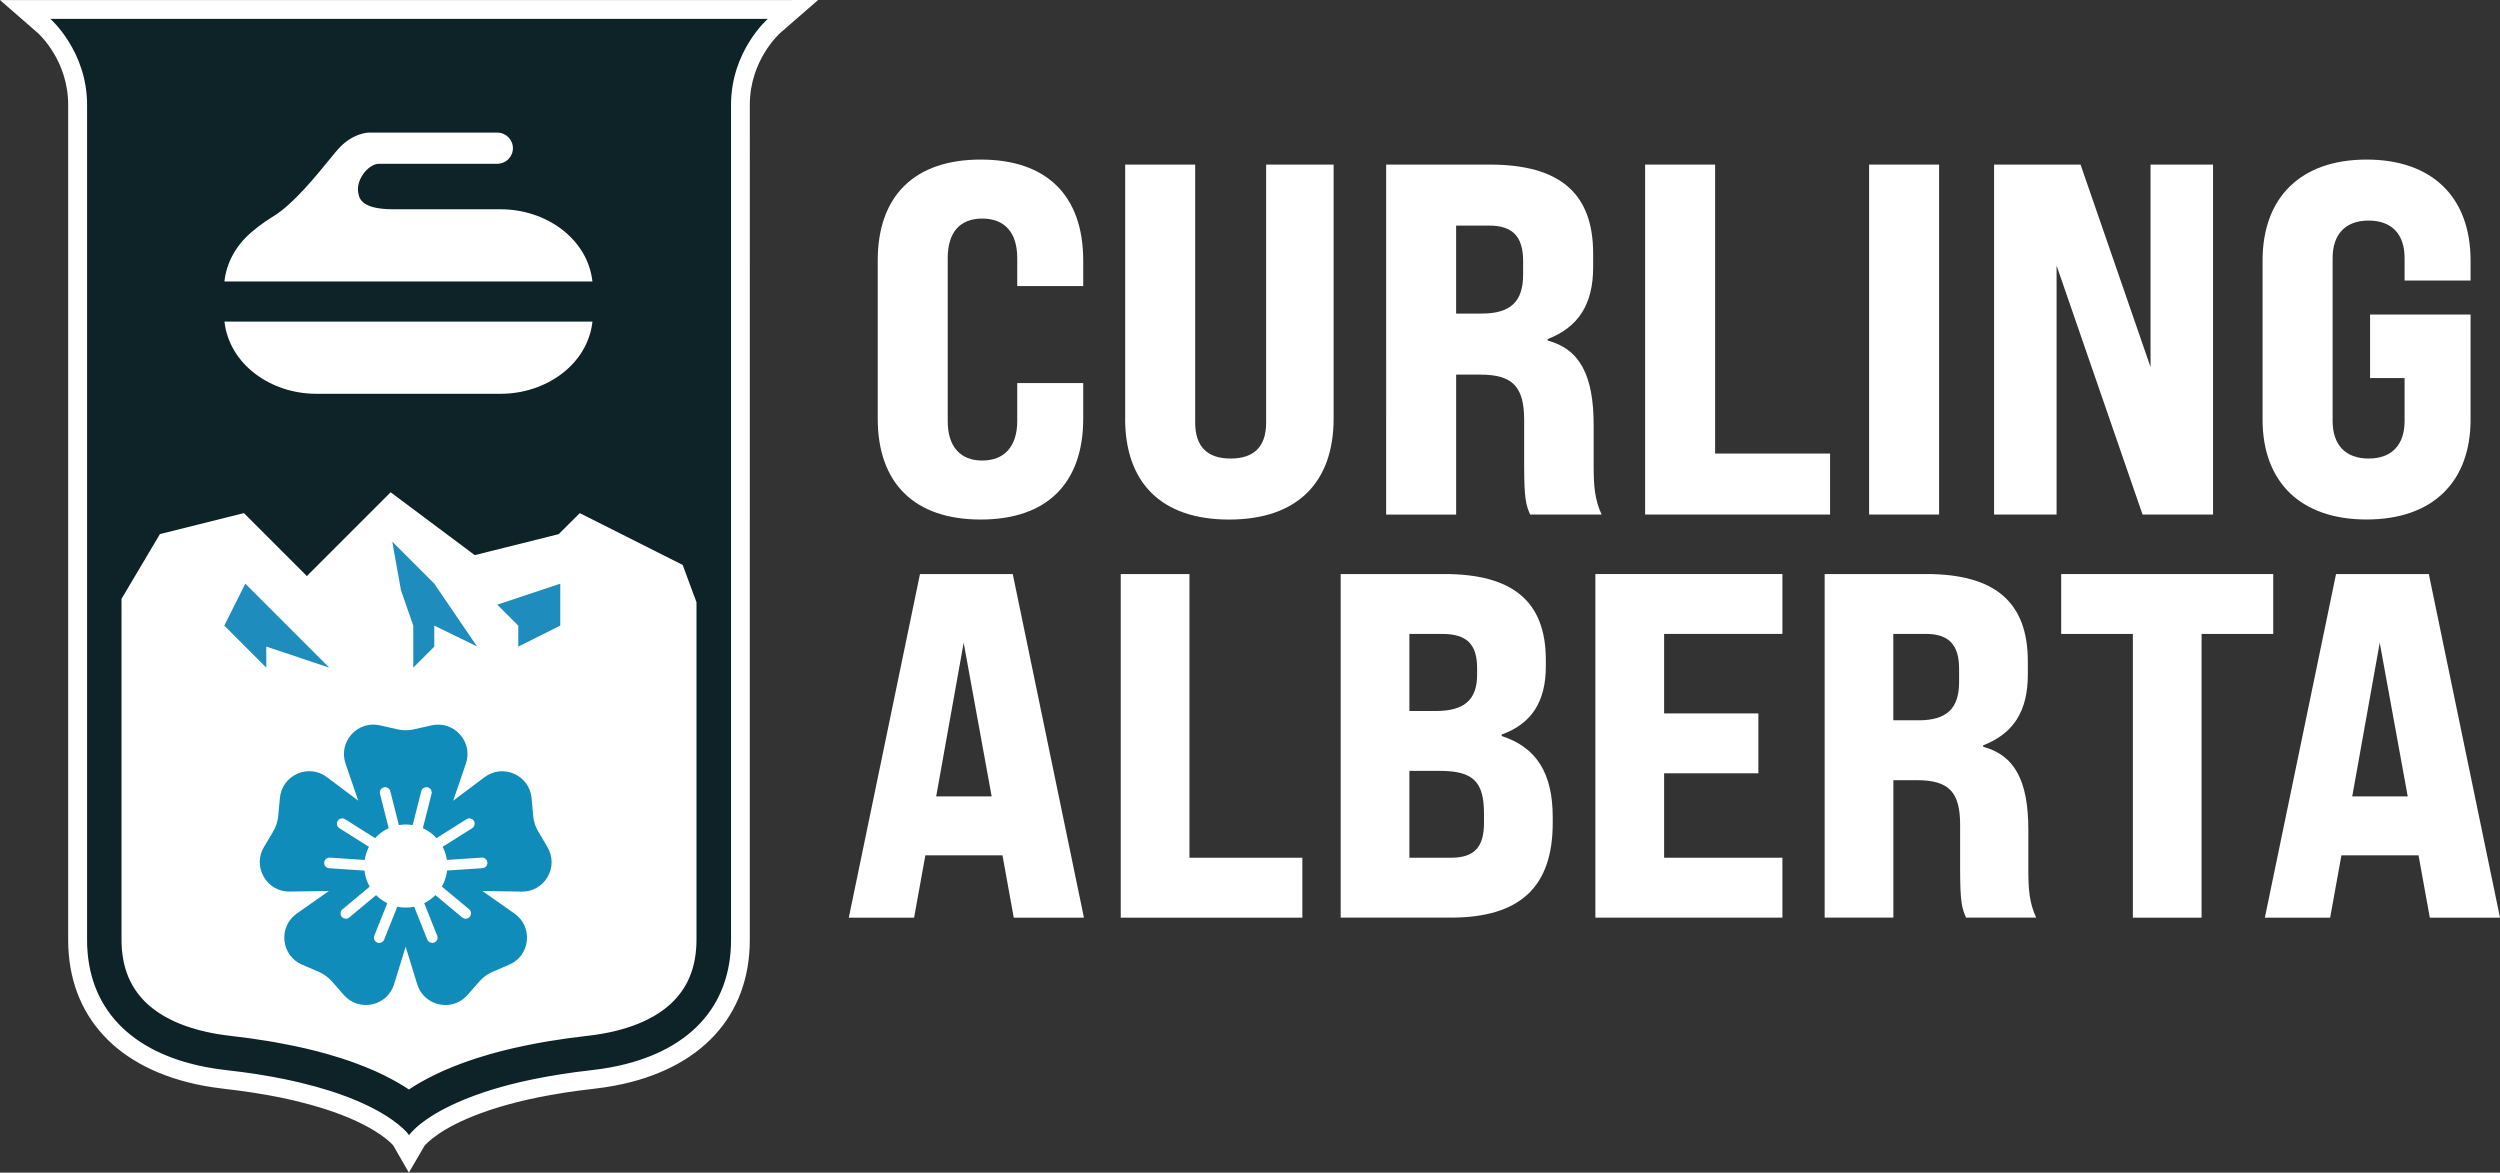
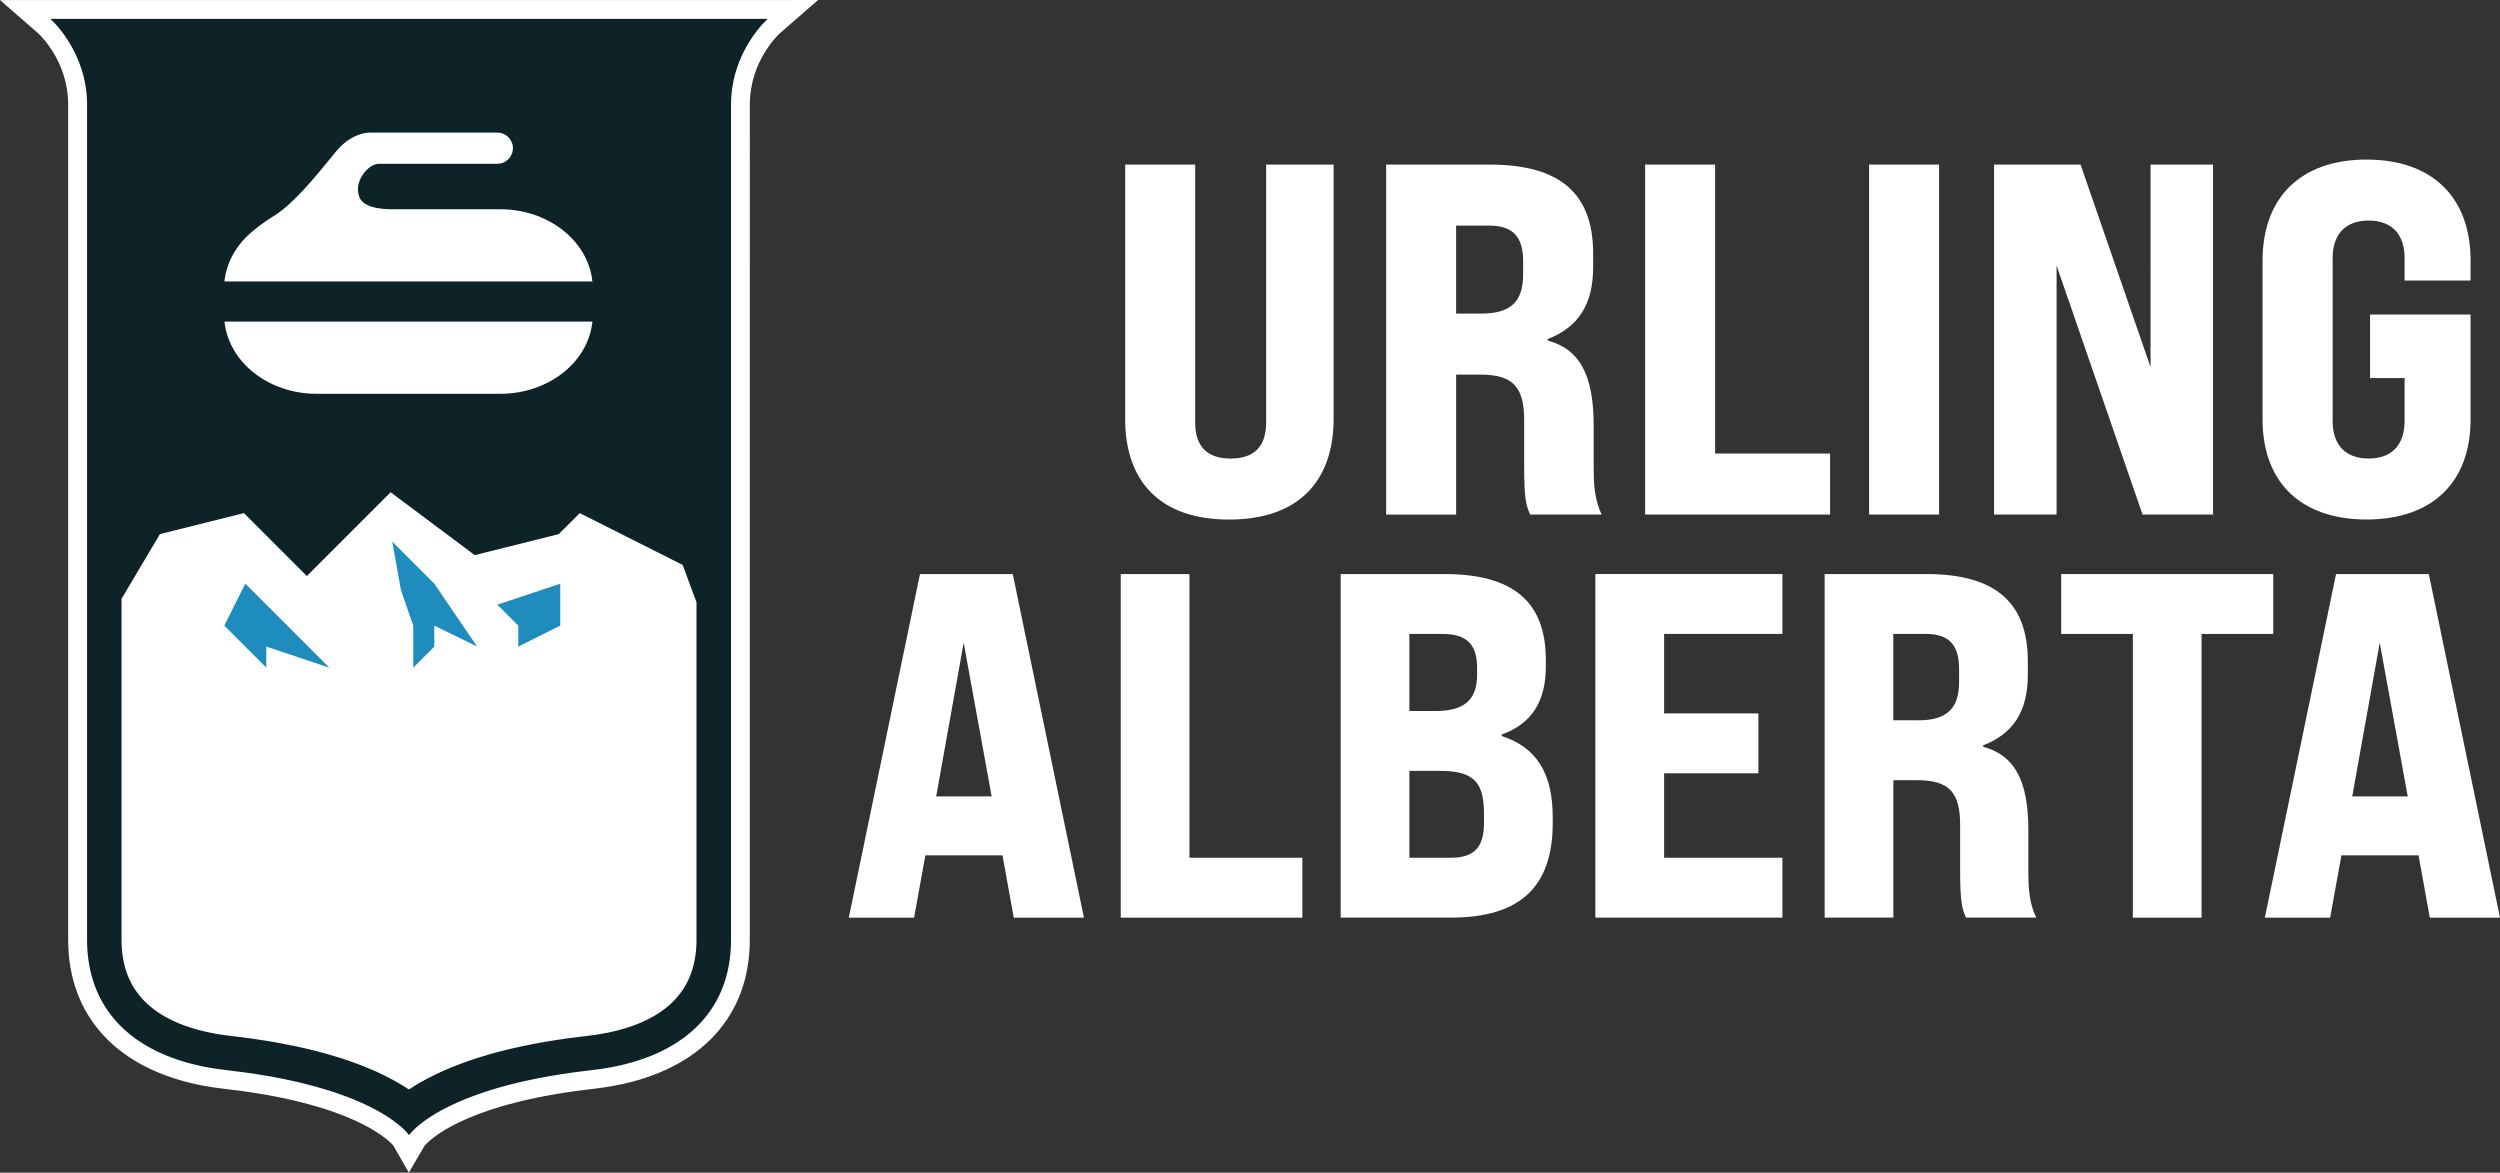
<svg xmlns="http://www.w3.org/2000/svg" id="Layer_2" data-name="Layer 2" viewBox="0 0 797.6 374.12">
  <rect x="0" y="0" width="797.6" height="374.12" fill="#333333" stroke="none" />
  <defs>
    <style>      .cls-1 {        fill: #108cbb;      }      .cls-2 {        fill: #1e8cbc;      }      .cls-3 {        fill: #fff;      }      .cls-4 {        fill: #4f4e51;      }      .cls-5 {        fill: #0e2328;      }    </style>
  </defs>
  <g id="Layer_1-2" data-name="Layer 1">
    <g>
      <g>
        <path class="cls-3" d="M319.82,272.88h-24.59l-3.6,19.89h-20.83l22.71-109.62h29.6l22.71,109.62h-22.39l-3.6-19.89ZM316.38,254.08l-8.93-49.02-8.77,49.02h17.7Z" />
        <path class="cls-3" d="M357.56,183.14h21.92v90.52h36.02v19.11h-57.94v-109.62Z" />
        <path class="cls-3" d="M427.72,183.14h33.04c21.92,0,32.42,8.77,32.42,27.4v2.04c0,11.28-4.54,18.32-14.09,21.77v.47c11.12,3.6,16.29,11.9,16.29,25.84v1.88c0,20.51-10.49,30.22-32.57,30.22h-35.08v-109.62ZM458.1,226.84c9.08,0,13.16-3.6,13.16-11.59v-2.04c0-7.67-3.29-10.96-11.12-10.96h-10.49v24.59h8.46ZM462.8,273.66c7.52,0,10.65-3.29,10.65-11.12v-2.98c0-10.18-3.45-13.62-14.09-13.62h-9.71v27.72h13.15Z" />
        <path class="cls-3" d="M508.99,183.14h59.67v19.1h-37.74v25.37h30.07v19.1h-30.07v26.94h37.74v19.11h-59.67v-109.62Z" />
        <path class="cls-3" d="M582.12,183.14h32.42c21.92,0,32.42,8.93,32.42,27.87v4.23c0,11.59-4.54,18.79-14.25,22.55v.47c10.02,2.66,14.41,10.81,14.41,26.47v12.84c0,6.11.31,10.49,2.51,15.19h-22.39c-1.25-2.98-1.88-4.54-1.88-15.35v-14.25c0-10.49-3.6-14.25-13.78-14.25h-7.52v43.85h-21.92v-109.62ZM612.03,229.81c9.08,0,13-3.76,13-12.22v-4.23c0-7.67-3.29-11.12-10.65-11.12h-10.34v27.56h7.99Z" />
        <path class="cls-3" d="M680.46,202.25h-22.86v-19.1h67.65v19.1h-22.86v90.52h-21.92v-90.52Z" />
        <path class="cls-3" d="M771.6,272.88h-24.59l-3.6,19.89h-20.83l22.71-109.62h29.6l22.71,109.62h-22.39l-3.6-19.89ZM768.16,254.08l-8.93-49.02-8.77,49.02h17.7Z" />
      </g>
      <g>
-         <path class="cls-3" d="M280.03,133.53v-50.4c0-20.74,11.8-32.22,32.86-32.22s32.7,11.48,32.7,32.22v8.13h-21.05v-8.93c0-8.13-3.99-12.6-11.17-12.6s-11.01,4.47-11.01,12.6v52c0,8.13,3.99,12.6,11.01,12.6s11.17-4.47,11.17-12.6v-12.12h21.05v11.32c0,20.73-11.64,32.22-32.7,32.22s-32.86-11.48-32.86-32.22Z" />
        <path class="cls-3" d="M358.98,133.53V52.51h22.33v82.3c0,7.66,3.83,11.48,11.32,11.48s11.32-3.83,11.32-11.48V52.51h21.53v81.03c0,20.26-11.48,32.22-33.34,32.22s-33.18-11.96-33.18-32.22Z" />
        <path class="cls-3" d="M442.24,52.51h33.02c22.33,0,33.02,9.09,33.02,28.39v4.31c0,11.8-4.63,19.14-14.51,22.97v.48c10.21,2.71,14.67,11.01,14.67,26.96v13.08c0,6.22.32,10.69,2.55,15.47h-22.81c-1.28-3.03-1.91-4.63-1.91-15.63v-14.51c0-10.69-3.67-14.51-14.04-14.51h-7.66v44.66h-22.33V52.51ZM472.7,100.04c9.25,0,13.24-3.83,13.24-12.44v-4.31c0-7.82-3.35-11.32-10.85-11.32h-10.53v28.07h8.13Z" />
        <path class="cls-3" d="M524.86,52.51h22.33v92.19h36.68v19.46h-59.01V52.51Z" />
        <path class="cls-3" d="M596.32,52.51h22.33v111.65h-22.33V52.51Z" />
        <path class="cls-3" d="M636.19,52.51h27.59l22.33,64.6V52.51h19.94v111.65h-22.49l-27.43-79.43v79.43h-19.94V52.51Z" />
        <path class="cls-3" d="M721.85,133.85v-50.72c0-20.26,12.28-32.22,33.18-32.22s33.18,11.96,33.18,32.22v6.38h-21.05v-7.18c0-7.5-3.99-11.96-11.48-11.96s-11.48,4.47-11.48,11.96v52c0,7.5,3.99,11.96,11.48,11.96s11.48-4.47,11.48-11.96v-13.72h-11.01v-20.26h32.06v33.49c0,20.1-12.28,31.9-33.18,31.9s-33.18-11.8-33.18-31.9Z" />
      </g>
      <g>
        <g>
          <g>
            <g>
              <path class="cls-3" d="M222.24,192.11v107.74c0,4.35-.72,8.3-2.14,11.73-1.16,2.83-2.86,5.41-5.02,7.65-.31.32-.63.64-.95.94-.18.17-.36.33-.54.48-1.98,1.76-4.32,3.31-7,4.64-.48.24-.98.48-1.48.7-.51.23-1.02.44-1.55.65-1.15.46-2.35.9-3.6,1.29,0,0,0,0,0,0-2.49.78-5.16,1.42-8.01,1.91-.71.13-1.44.24-2.17.34-.73.1-1.48.19-2.23.27-4.34.49-8.52,1.07-12.54,1.75-.67.11-1.33.23-1.99.35-1.98.35-3.92.73-5.82,1.12-1.27.26-2.51.53-3.73.82-2.45.57-4.82,1.19-7.1,1.83-1.41.4-2.8.82-4.16,1.26-1.81.58-3.56,1.19-5.24,1.82-3.81,1.42-7.31,2.97-10.48,4.65-1.44.75-2.75,1.5-3.95,2.23-.72.44-1.4.87-2.03,1.31-1.06-.72-2.24-1.45-3.53-2.19-.51-.3-1.04-.6-1.6-.89-.27-.15-.56-.3-.85-.45,0,0,0,0,0,0-.7-.37-1.42-.73-2.15-1.09h0c-.73-.37-1.48-.72-2.25-1.07-.39-.18-.78-.35-1.18-.52-1.57-.69-3.2-1.34-4.89-1.97-1.69-.64-3.44-1.24-5.24-1.82-1.36-.44-2.74-.86-4.16-1.26-2.28-.65-4.64-1.26-7.09-1.83-1.11-.26-2.24-.51-3.39-.75-.24-.05-.48-.1-.73-.15-1.65-.35-3.34-.67-5.07-.98-.88-.16-1.78-.31-2.68-.47-3.92-.65-8-1.22-12.22-1.69-.2-.02-.4-.05-.61-.07-.54-.06-1.08-.13-1.61-.2h0c-.73-.1-1.45-.22-2.15-.34-.49-.08-.97-.17-1.44-.27-.44-.08-.86-.17-1.27-.26-.28-.06-.56-.12-.85-.19-1.55-.36-3.03-.76-4.46-1.2-1.25-.4-2.44-.82-3.6-1.29-.52-.21-1.04-.43-1.55-.65-.51-.23-1-.46-1.48-.7-2.67-1.33-5.02-2.88-7.01-4.64-.18-.16-.35-.32-.53-.48-.33-.31-.65-.62-.95-.94-2.16-2.24-3.85-4.82-5.03-7.65-.18-.43-.34-.86-.49-1.31-.15-.44-.3-.9-.44-1.36-.13-.46-.25-.93-.36-1.4-.06-.29-.13-.58-.19-.87-.23-1.14-.4-2.32-.51-3.53,0-.05,0-.09-.02-.14-.08-1.02-.12-2.06-.12-3.12v-108.8l2.2-3.71,10.05-16.94,26.8-6.7,20.1,20.1,26.76-26.76,7.47,5.58,19.37,14.47,26.79-6.7,6.71-6.7,32.83,16.52,2.63,7.12,1.77,4.77Z" />
              <path class="cls-4" d="M222.24,192.11v107.74c0,4.35-.72,8.3-2.14,11.73-1.16,2.83-2.86,5.41-5.02,7.65,2.17-2.24,3.87-4.82,5.03-7.65,1.42-3.42,2.14-7.38,2.14-11.72v-107.74ZM213.59,320.66c-1.98,1.76-4.32,3.31-7,4.64,2.67-1.32,5.02-2.87,7-4.64ZM199.96,327.95c1.24-.39,2.44-.82,3.6-1.28.52-.21,1.04-.43,1.55-.66-.51.23-1.02.44-1.55.65-1.15.46-2.35.9-3.6,1.29ZM199.95,327.95c-2.49.78-5.16,1.42-8.01,1.91,2.85-.48,5.52-1.12,8.01-1.91ZM175,332.22c4.03-.67,8.21-1.25,12.55-1.74.75-.08,1.49-.18,2.22-.28-.73.1-1.48.19-2.23.27-4.34.49-8.52,1.07-12.54,1.75ZM159.78,66.77h-34.31c-10.76,0-10.94-3.91-11.22-5.58-.31-1.94.53-4.45,2.17-6.37,1.36-1.6,3.06-2.57,4.52-2.57h37.71c2.76,0,4.99-2.22,4.99-4.97s-2.23-4.97-4.99-4.97h-40.97c-.79.02-4.91.33-9.02,4.44-.93.92-2.15,2.43-3.85,4.51-4.23,5.18-11.3,13.85-17.38,17.61-1.64,1-4.4,2.83-6.49,4.63-5.06,4.01-8.59,9.63-9.34,16.29h117.41c-1.55-13.74-14.91-23.03-29.23-23.03ZM189.01,102.61h-117.41c1.57,13.75,14.92,23.02,29.22,23.02h58.97c14.31,0,27.68-9.27,29.23-23.02ZM173.01,332.57c-1.98.35-3.92.73-5.82,1.12,1.9-.4,3.83-.77,5.82-1.12ZM152.21,337.6c-1.81.58-3.56,1.19-5.24,1.82,1.69-.63,3.45-1.24,5.24-1.82ZM132.53,346.31c1.2-.73,2.52-1.48,3.95-2.23,3.17-1.68,6.68-3.23,10.48-4.66-3.81,1.42-7.31,2.97-10.48,4.65-1.44.75-2.75,1.5-3.95,2.23ZM132.53,346.31c-.72.44-1.4.87-2.03,1.31.64-.43,1.32-.86,2.03-1.31ZM129.95,361.49c-.14-.16-.3-.35-.5-.56.19.21.36.4.5.56ZM118.92,341.4c-1.57-.69-3.2-1.34-4.89-1.97,1.69.64,3.32,1.29,4.89,1.97ZM114.03,339.43c-1.69-.64-3.44-1.24-5.24-1.82,1.81.58,3.56,1.19,5.24,1.82ZM93.42,333.61c-1.65-.35-3.34-.67-5.07-.98,1.73.31,3.41.64,5.07.98ZM72.84,330.4c.2.03.41.06.61.08,4.22.48,8.29,1.04,12.22,1.69-3.92-.65-8-1.22-12.22-1.69-.2-.02-.4-.05-.61-.07ZM65.5,329.15c-1.55-.36-3.03-.76-4.46-1.2,1.43.45,2.91.86,4.46,1.2ZM55.89,326c.51.23,1.02.45,1.55.66,1.15.46,2.35.9,3.6,1.28-1.25-.4-2.44-.82-3.6-1.29-.52-.21-1.04-.43-1.55-.65ZM49.92,322.63c-.89-.63-1.74-1.28-2.53-1.97.78.69,1.64,1.34,2.53,1.97ZM49.92,322.63c1.38.97,2.86,1.87,4.48,2.67-1.62-.81-3.11-1.71-4.48-2.67Z" />
              <path class="cls-3" d="M159.78,66.77h-34.31c-10.76,0-10.94-3.91-11.22-5.58-.31-1.94.53-4.45,2.17-6.37,1.36-1.6,3.06-2.57,4.52-2.57h37.71c2.76,0,4.99-2.22,4.99-4.97s-2.23-4.97-4.99-4.97h-40.97c-.79.02-4.91.33-9.02,4.44-.93.92-2.15,2.43-3.85,4.51-4.23,5.18-11.3,13.85-17.38,17.61-1.64,1-4.4,2.83-6.49,4.63-5.06,4.01-8.59,9.63-9.34,16.29h117.41c-1.55-13.74-14.91-23.03-29.23-23.03ZM71.6,102.61c1.57,13.75,14.92,23.02,29.22,23.02h58.97c14.31,0,27.68-9.27,29.23-23.02h-117.41Z" />
            </g>
            <path class="cls-4" d="M233.23,136.06v163.79c0,21.56-13.7,35.98-38.04,40.61,24.34-4.61,38.05-18.78,38.05-37.35v-167.05h0ZM170.64,344.21c-1.19.24-2.33.49-3.45.74,1.12-.25,2.28-.5,3.45-.74ZM165.53,345.33c-3.81.9-7.22,1.86-10.29,2.86,3.06-.98,6.48-1.95,10.29-2.86ZM153.94,348.62c-.85.28-1.66.57-2.45.86.79-.28,1.61-.57,2.45-.86ZM130.49,362.16h0s4.39-6.61,21-12.68c-16.61,6.06-21,12.68-21,12.68ZM105.33,348.05c-2.85-.91-6-1.79-9.47-2.62,3.48.83,6.62,1.72,9.47,2.62ZM40.88,311.58c1.18,2.83,2.86,5.41,5.03,7.65-2.16-2.24-3.84-4.82-5.03-7.65ZM27.75,299.85v3.26c0,18.57,13.72,32.74,38.06,37.35-24.35-4.63-38.06-19.04-38.06-40.61ZM38.9,303.12c.1,1.21.27,2.39.51,3.53-.23-1.14-.4-2.32-.51-3.53Z" />
            <g>
              <path class="cls-5" d="M127.96,363.78c-.06-.07-.15-.18-.27-.33-.13-.15-.25-.29-.4-.45-1.98-2.08-8.15-7.39-22.88-12.1-2.87-.92-5.98-1.78-9.26-2.56-.78-.19-1.56-.37-2.36-.54-.91-.21-1.79-.4-2.7-.58-5.67-1.15-11.79-2.1-18.19-2.82-2.25-.25-4.48-.59-6.64-.99-25.75-4.9-40.51-20.77-40.51-43.56V33.43c0-15.55-10.59-25.06-10.7-25.15l-5.96-5.25h7.94s236.95,0,236.95,0l-6.05,5.26c-.1.09-10.7,9.6-10.7,25.15v266.42c0,22.79-14.76,38.66-40.48,43.56-2.15.41-4.38.74-6.64,1-6.37.71-12.38,1.64-17.86,2.75-1.17.24-2.29.48-3.4.73-.55.13-1.11.26-1.67.38-3.51.83-6.89,1.77-10.01,2.78,0,0-1.03.34-1.31.43-.78.26-1.57.54-2.33.82-15.2,5.54-19.52,11.49-19.56,11.55l-2.7,3.83-2.3-3.9ZM127.51,342.29c.32.18.64.36.96.54.69.39,1.36.8,2.02,1.22.15-.09.3-.19.46-.28,1.28-.78,2.67-1.56,4.14-2.33,3.2-1.7,6.85-3.31,10.82-4.81,1.88-.7,3.63-1.31,5.38-1.87,1.37-.44,2.8-.87,4.25-1.29,2.39-.68,4.83-1.3,7.24-1.87,1.25-.29,2.51-.57,3.79-.84,1.88-.39,3.81-.76,5.91-1.14l2.02-.35c4.08-.68,8.35-1.27,12.71-1.76.73-.08,1.44-.17,2.13-.27.72-.1,1.4-.2,2.06-.32,2.73-.46,5.29-1.08,7.64-1.82l.71-.22c.87-.29,1.78-.62,2.69-.99.47-.19.94-.39,1.4-.6.5-.22.96-.44,1.4-.66,2.45-1.21,4.58-2.62,6.33-4.19l.09-.08c.13-.11.26-.22.38-.34.29-.27.57-.55.85-.84,1.94-2.01,3.42-4.26,4.42-6.72,1.27-3.07,1.92-6.63,1.92-10.59v-107.19l-3.81-10.29-29.84-15.02-5.76,5.75-28.98,7.24-25.9-19.35-27.04,27.04-21.02-21.02-23.94,5.98-11.2,18.87v107.98c0,.94.03,1.87.1,2.78.01.1.02.2.03.3.1,1.07.25,2.11.45,3.11.06.3.12.56.18.82.09.4.21.83.32,1.25.11.37.24.78.38,1.19.13.39.27.76.43,1.14,1.04,2.49,2.52,4.75,4.42,6.72.28.29.55.56.83.83l.52.47c1.77,1.56,3.92,2.97,6.32,4.17.45.22.9.44,1.37.65.5.23.97.43,1.45.62,1.2.48,2.3.87,3.37,1.2,1.39.44,2.81.82,4.23,1.14.27.06.53.12.78.17.45.1.81.18,1.18.24.54.11.98.19,1.43.26.67.11,1.34.22,2.01.32h.07c.51.08,1.03.14,1.54.2l.14.02c.14.02.29.04.44.06,4.24.48,8.4,1.05,12.41,1.71.93.16,1.84.31,2.73.48,1.75.32,3.45.65,5.13.99.29.07.5.11.72.15,1.19.25,2.34.51,3.47.77,2.59.6,4.95,1.22,7.24,1.87,1.43.41,2.87.84,4.26,1.29,1.74.56,3.55,1.19,5.38,1.87,1.82.68,3.46,1.35,5.03,2.03,0,0,1,.44,1.24.55.77.35,1.55.72,2.3,1.08l.5.24.02.02c.36.18.72.36,1.08.54h0l2.25,1.17v.04ZM75.25,105.61c2.89,9.91,13.27,17.02,25.56,17.02h58.97c12.31,0,22.69-7.11,25.58-17.02h-110.11ZM185.36,86.8c-2.88-9.91-13.27-17.03-25.58-17.03h-34.31c-8.82,0-13.31-2.52-14.15-7.92l-.03-.17c-.45-2.85.64-6.21,2.84-8.81,1.97-2.3,4.45-3.62,6.8-3.62h37.71c1.1,0,1.99-.88,1.99-1.97s-.89-1.97-1.99-1.97h-40.94c-.46.01-3.62.24-6.94,3.56-.75.75-1.86,2.1-3.26,3.82l-.39.47c-4.36,5.34-11.62,14.24-18.12,18.27-1.76,1.08-4.28,2.78-6.11,4.35l-.09.08c-3.78,2.99-6.35,6.73-7.56,10.94h110.11Z" />
              <path class="cls-3" d="M244.96,6.02s-11.73,10.21-11.73,27.41v266.42c0,21.56-13.7,35.98-38.04,40.61-2.06.39-4.2.71-6.41.96-6.76.76-12.78,1.71-18.12,2.79-1.19.24-2.33.49-3.45.74-.56.13-1.11.26-1.66.38-3.81.9-7.22,1.86-10.29,2.86-.44.15-.87.29-1.3.43-.85.28-1.66.57-2.45.86-16.61,6.06-21,12.68-21,12.68-.03-.06-.2-.29-.53-.67-.14-.16-.3-.35-.5-.56-2.32-2.43-8.93-8.02-24.13-12.88-2.85-.91-6-1.79-9.47-2.62-.79-.19-1.6-.38-2.43-.56-.89-.2-1.79-.4-2.72-.59-5.43-1.11-11.55-2.09-18.47-2.86-2.21-.25-4.36-.57-6.42-.96-24.35-4.63-38.06-19.04-38.06-40.61V33.43c0-17.2-11.72-27.41-11.72-27.41h228.93M71.6,89.8h117.41c-1.55-13.74-14.91-23.03-29.23-23.03h-34.31c-10.76,0-10.94-3.91-11.22-5.58-.31-1.94.53-4.45,2.17-6.37,1.36-1.6,3.06-2.57,4.52-2.57h37.71c2.76,0,4.99-2.22,4.99-4.97s-2.23-4.97-4.99-4.97h-40.97c-.79.02-4.91.33-9.02,4.44-.93.92-2.15,2.43-3.85,4.51-4.23,5.18-11.3,13.85-17.38,17.61-1.64,1-4.4,2.83-6.49,4.63-5.06,4.01-8.59,9.63-9.34,16.29M100.82,125.63h58.97c14.31,0,27.68-9.27,29.23-23.02h-117.41c1.57,13.75,14.92,23.02,29.22,23.02M97.92,183.8l-20.1-20.1-26.8,6.7-10.05,16.94-2.2,3.71v108.8c0,1.06.04,2.11.12,3.12,0,.05.02.09.02.14.11,1.21.27,2.39.51,3.53.06.29.12.58.19.87.11.48.23.94.36,1.4.14.46.28.91.44,1.36.15.44.31.88.49,1.31,1.18,2.83,2.86,5.41,5.03,7.65.31.32.62.64.95.94.18.16.35.32.53.48,2,1.76,4.34,3.32,7.01,4.64.48.24.98.48,1.48.7.51.23,1.02.45,1.55.66,1.15.46,2.35.9,3.6,1.28,1.43.45,2.91.86,4.46,1.2.28.06.56.13.85.19.42.1.85.19,1.27.26.48.1.95.19,1.44.27.71.12,1.43.23,2.15.34h0c.53.07,1.07.14,1.61.2.2.03.41.06.61.08,4.22.48,8.29,1.04,12.22,1.69.9.15,1.8.31,2.68.47,1.73.31,3.41.64,5.07.98.24.06.48.1.73.15,1.15.24,2.28.49,3.39.75,2.45.57,4.81,1.18,7.09,1.83,1.42.4,2.81.82,4.16,1.26,1.81.58,3.56,1.19,5.24,1.82,1.69.64,3.32,1.29,4.89,1.97.4.18.79.35,1.18.52.77.35,1.52.7,2.25,1.06h0c.73.37,1.45.73,2.15,1.1,0,0,0,0,0,0,.29.15.57.3.85.45.55.3,1.08.59,1.6.89,1.29.74,2.46,1.48,3.53,2.19.64-.43,1.32-.86,2.03-1.31,1.2-.73,2.52-1.48,3.95-2.23,3.17-1.68,6.68-3.23,10.48-4.66,1.69-.63,3.45-1.24,5.24-1.82,1.36-.44,2.74-.86,4.16-1.26,2.28-.65,4.65-1.26,7.1-1.83,1.23-.28,2.47-.56,3.73-.82,1.9-.4,3.83-.77,5.82-1.12.66-.11,1.32-.23,1.99-.35,4.03-.67,8.21-1.25,12.55-1.74.75-.08,1.49-.18,2.22-.28.73-.1,1.46-.21,2.17-.34,2.85-.48,5.52-1.12,8.01-1.91,0,0,0,0,0,0,0,0,0,0,0,0,1.24-.39,2.44-.82,3.6-1.28.52-.21,1.04-.43,1.55-.66.51-.23,1-.46,1.48-.7,2.67-1.32,5.02-2.87,7-4.64.19-.15.36-.31.54-.48.32-.31.65-.62.95-.94,2.17-2.24,3.87-4.82,5.03-7.65,1.42-3.42,2.14-7.38,2.14-11.72v-107.74s-1.78-4.77-1.78-4.77l-2.63-7.12-32.83-16.52-6.71,6.7-26.79,6.7-19.37-14.47-7.47-5.58-26.76,26.76M261.02,0l-16.06.02H0l12.09,10.53c.37.33,9.66,8.78,9.66,22.88v266.42c0,24.36,15.65,41.31,42.94,46.5,2.24.42,4.54.76,6.87,1.03,6.32.71,12.36,1.64,17.95,2.78.86.18,1.73.37,2.59.56h.04s.04.02.04.02c.75.16,1.51.33,2.26.52,3.24.77,6.28,1.62,9.07,2.51,14.46,4.62,20.2,9.82,21.61,11.3.12.12.2.22.27.3l.02.03.02.03s.03.04.05.05l4.96,8.63,5.01-8.57c.53-.64,4.95-5.63,18.1-10.43.86-.31,1.57-.57,2.26-.8.27-.09.54-.18.81-.27l.49-.16c3-.97,6.29-1.89,9.76-2.71.55-.12,1.1-.25,1.65-.38,1.08-.24,2.18-.48,3.32-.71,5.4-1.09,11.32-2,17.59-2.71,2.34-.26,4.65-.61,6.86-1.03,27.29-5.19,42.93-22.14,42.93-46.51V33.43c0-14.1,9.3-22.55,9.7-22.91l12.1-10.53h0ZM79.77,83.8c1.42-2.46,3.28-4.3,4.9-5.59l.1-.08.09-.08c1.7-1.46,4.13-3.1,5.7-4.06,6.82-4.22,14.12-13.09,18.61-18.58-.87,2.22-1.18,4.55-.83,6.71l.03.18c1.09,7.04,6.69,10.46,17.11,10.46h34.31c5.8,0,11.4,1.83,15.77,5.14,1.77,1.34,3.78,3.28,5.29,5.89h-101.08ZM79.77,108.61h101.07c-3.78,6.59-11.8,11.02-21.06,11.02h-58.97c-9.24,0-17.26-4.43-21.04-11.02h0ZM97.92,192.29l4.24-4.24,23.08-23.08,3.31,2.47,19.37,14.47,2.28,1.71,2.76-.69,26.79-6.7,1.61-.4,1.17-1.17,3.64-3.63,26.85,13.51,1.81,4.9,1.4,3.79v106.65c0,3.57-.57,6.74-1.68,9.42-.87,2.14-2.14,4.07-3.8,5.78l-.02.02-.02.02c-.19.2-.42.43-.73.73-.08.08-.16.15-.23.21l-.09.07-.09.08c-1.55,1.39-3.46,2.64-5.66,3.74-.45.22-.85.42-1.26.59l-.04.02-.04.02c-.37.17-.79.35-1.27.54-.86.34-1.71.65-2.53.92l-.66.21c-2.22.7-4.64,1.28-7.2,1.72h-.03s-.03.01-.03.01c-.6.11-1.23.21-1.88.29h-.04s-.04,0-.04,0c-.73.11-1.39.19-2,.26-4.44.5-8.77,1.1-12.89,1.79-.39.07-.76.13-1.14.2l-.88.15c-2.18.39-4.14.77-6.03,1.16-1.31.28-2.6.56-3.85.85-2.48.58-4.96,1.22-7.39,1.9-1.51.43-2.97.87-4.36,1.32-1.79.58-3.63,1.22-5.5,1.91-4.12,1.55-7.88,3.22-11.2,4.98-1.09.57-2.15,1.16-3.16,1.74v-.1l-3.24-1.68c-.1-.05-.19-.1-.29-.15l-.98-.52h-.04s-.02-.01-.03-.02l-.03-.03-.95-.46c-.78-.38-1.57-.75-2.39-1.12-.23-.1-.48-.22-.74-.33l-.46-.2-.04-.02-.04-.02c-1.6-.69-3.34-1.39-5.16-2.08-1.87-.7-3.72-1.34-5.52-1.92-1.41-.45-2.88-.9-4.36-1.32-2.32-.66-4.73-1.29-7.37-1.9-1.16-.27-2.34-.53-3.51-.78h-.03s-.03-.01-.03-.01c-.18-.04-.36-.07-.54-.11l-.08-.02-.08-.02c-1.61-.33-3.31-.66-5.2-1-.9-.16-1.82-.32-2.75-.48-4.08-.67-8.28-1.25-12.53-1.73h-.06c-.1-.02-.2-.03-.29-.05l-.12-.02h-.12c-.51-.07-1.02-.14-1.52-.2h-.1c-.63-.11-1.25-.2-1.86-.31-.45-.07-.85-.15-1.26-.23l-.1-.02-.1-.02c-.28-.05-.58-.11-.93-.19l-.08-.02-.08-.02c-.22-.04-.44-.09-.66-.14h-.01s-.05-.01-.05-.01c-1.34-.3-2.67-.66-3.96-1.07-1.03-.32-2.06-.69-3.19-1.14-.47-.19-.89-.37-1.26-.54l-.04-.02-.04-.02c-.4-.18-.81-.37-1.24-.59-2.17-1.08-4.08-2.33-5.7-3.75l-.03-.03-.44-.4c-.21-.2-.43-.41-.66-.66-1.66-1.73-2.94-3.67-3.84-5.82-.11-.28-.23-.59-.36-.96-.12-.35-.24-.7-.34-1.07-.1-.35-.19-.71-.28-1.08-.05-.22-.1-.45-.14-.67v-.03s-.01-.03-.01-.03c-.18-.87-.31-1.79-.4-2.73,0-.14-.02-.26-.04-.38-.06-.8-.09-1.63-.09-2.47v-107.15l1.36-2.3,8.78-14.79,21.08-5.27,17.7,17.7,4.24,4.24h0Z" />
            </g>
          </g>
          <g>
            <polygon class="cls-2" points="78.26 186.21 105.05 213 84.96 206.3 84.96 213 71.56 199.6 78.26 186.21" />
            <polygon class="cls-2" points="138.55 186.21 152.2 206.24 138.55 199.6 138.55 206.3 131.85 213 131.85 199.6 127.91 188.25 125.15 172.81 138.55 186.21" />
            <polygon class="cls-2" points="178.75 186.21 178.75 199.6 165.35 206.3 165.35 199.6 158.65 192.91 178.75 186.21" />
          </g>
        </g>
-         <path class="cls-1" d="M174.67,270.26l-2.94-4.95c-.91-1.53-1.45-3.2-1.61-4.97l-.53-5.73c-.32-3.44-2.39-6.33-5.55-7.73-3.15-1.4-6.7-1-9.46,1.08l-10,7.51,4.06-11.84c1.12-3.27.41-6.76-1.91-9.33-2.31-2.57-5.69-3.64-9.06-2.88l-5.61,1.27c-1.73.39-3.49.39-5.23,0l-5.61-1.27c-3.36-.77-6.76.31-9.07,2.88-2.31,2.57-3.02,6.06-1.9,9.33l4.04,11.81-9.99-7.5c-2.76-2.08-6.3-2.48-9.45-1.08-3.15,1.4-5.23,4.29-5.55,7.73l-.53,5.73c-.16,1.75-.72,3.47-1.62,4.98l-2.94,4.94c-1.77,2.97-1.78,6.53-.05,9.52,1.73,2.99,4.83,4.75,8.28,4.69l12.5-.19-10.24,7.19c-2.82,1.98-4.3,5.22-3.95,8.66.36,3.43,2.46,6.3,5.63,7.66l5.29,2.27c1.61.7,3.07,1.76,4.23,3.07l3.79,4.33c2.28,2.59,5.65,3.71,9.03,2.99,3.38-.72,6.01-3.12,7.02-6.43l3.68-11.96,3.68,11.96c1.02,3.3,3.64,5.71,7.01,6.43.68.15,1.35.22,2.02.22,2.67,0,5.19-1.13,7.01-3.2l3.79-4.32c1.16-1.32,2.62-2.38,4.23-3.08l5.29-2.27c3.18-1.36,5.28-4.23,5.64-7.67.35-3.43-1.12-6.67-3.95-8.65l-10.23-7.2,12.51.2c3.47.06,6.55-1.7,8.29-4.69,1.73-2.99,1.71-6.55-.06-9.51ZM149.85,292.49c-.34.41-.82.61-1.3.61-.39,0-.76-.13-1.08-.39l-8.56-7.14c-1.03,1.05-2.23,1.92-3.57,2.58l4.14,10.36c.35.87-.07,1.86-.95,2.2-.2.08-.42.12-.62.12-.68,0-1.31-.41-1.58-1.06l-4.19-10.49c-.87.18-1.77.28-2.69.28s-1.83-.1-2.7-.28l-4.19,10.49c-.26.66-.9,1.07-1.57,1.07-.21,0-.43-.04-.63-.12-.87-.35-1.29-1.33-.94-2.2l4.14-10.36c-1.33-.66-2.54-1.53-3.57-2.58l-8.56,7.13c-.31.26-.7.39-1.08.39-.49,0-.97-.2-1.31-.61-.6-.72-.5-1.78.22-2.38l8.69-7.24c-.88-1.54-1.47-3.27-1.67-5.12l-11.27-.75c-.93-.06-1.64-.87-1.58-1.8s.87-1.64,1.8-1.58l11.13.74c.22-1.49.68-2.9,1.35-4.19l-9.43-5.94c-.79-.5-1.02-1.54-.53-2.34.5-.79,1.54-1.03,2.34-.53l9.57,6.03c1.21-1.33,2.69-2.42,4.35-3.17l-2.78-10.96c-.23-.91.32-1.83,1.23-2.06.91-.23,1.83.32,2.06,1.23l2.74,10.81c.72-.12,1.45-.2,2.2-.2s1.48.07,2.2.2l2.74-10.81c.23-.91,1.15-1.46,2.06-1.23.91.23,1.46,1.15,1.23,2.06l-2.78,10.96c1.67.75,3.13,1.83,4.35,3.17l9.58-6.03c.79-.49,1.83-.26,2.34.53.49.79.26,1.83-.53,2.33l-9.43,5.94c.68,1.29,1.13,2.69,1.35,4.19l11.13-.74c.94-.06,1.74.64,1.8,1.58.06.93-.64,1.73-1.58,1.8l-11.28.74c-.2,1.85-.79,3.58-1.67,5.12l8.69,7.24c.72.6.81,1.67.22,2.38Z" />
      </g>
    </g>
  </g>
</svg>